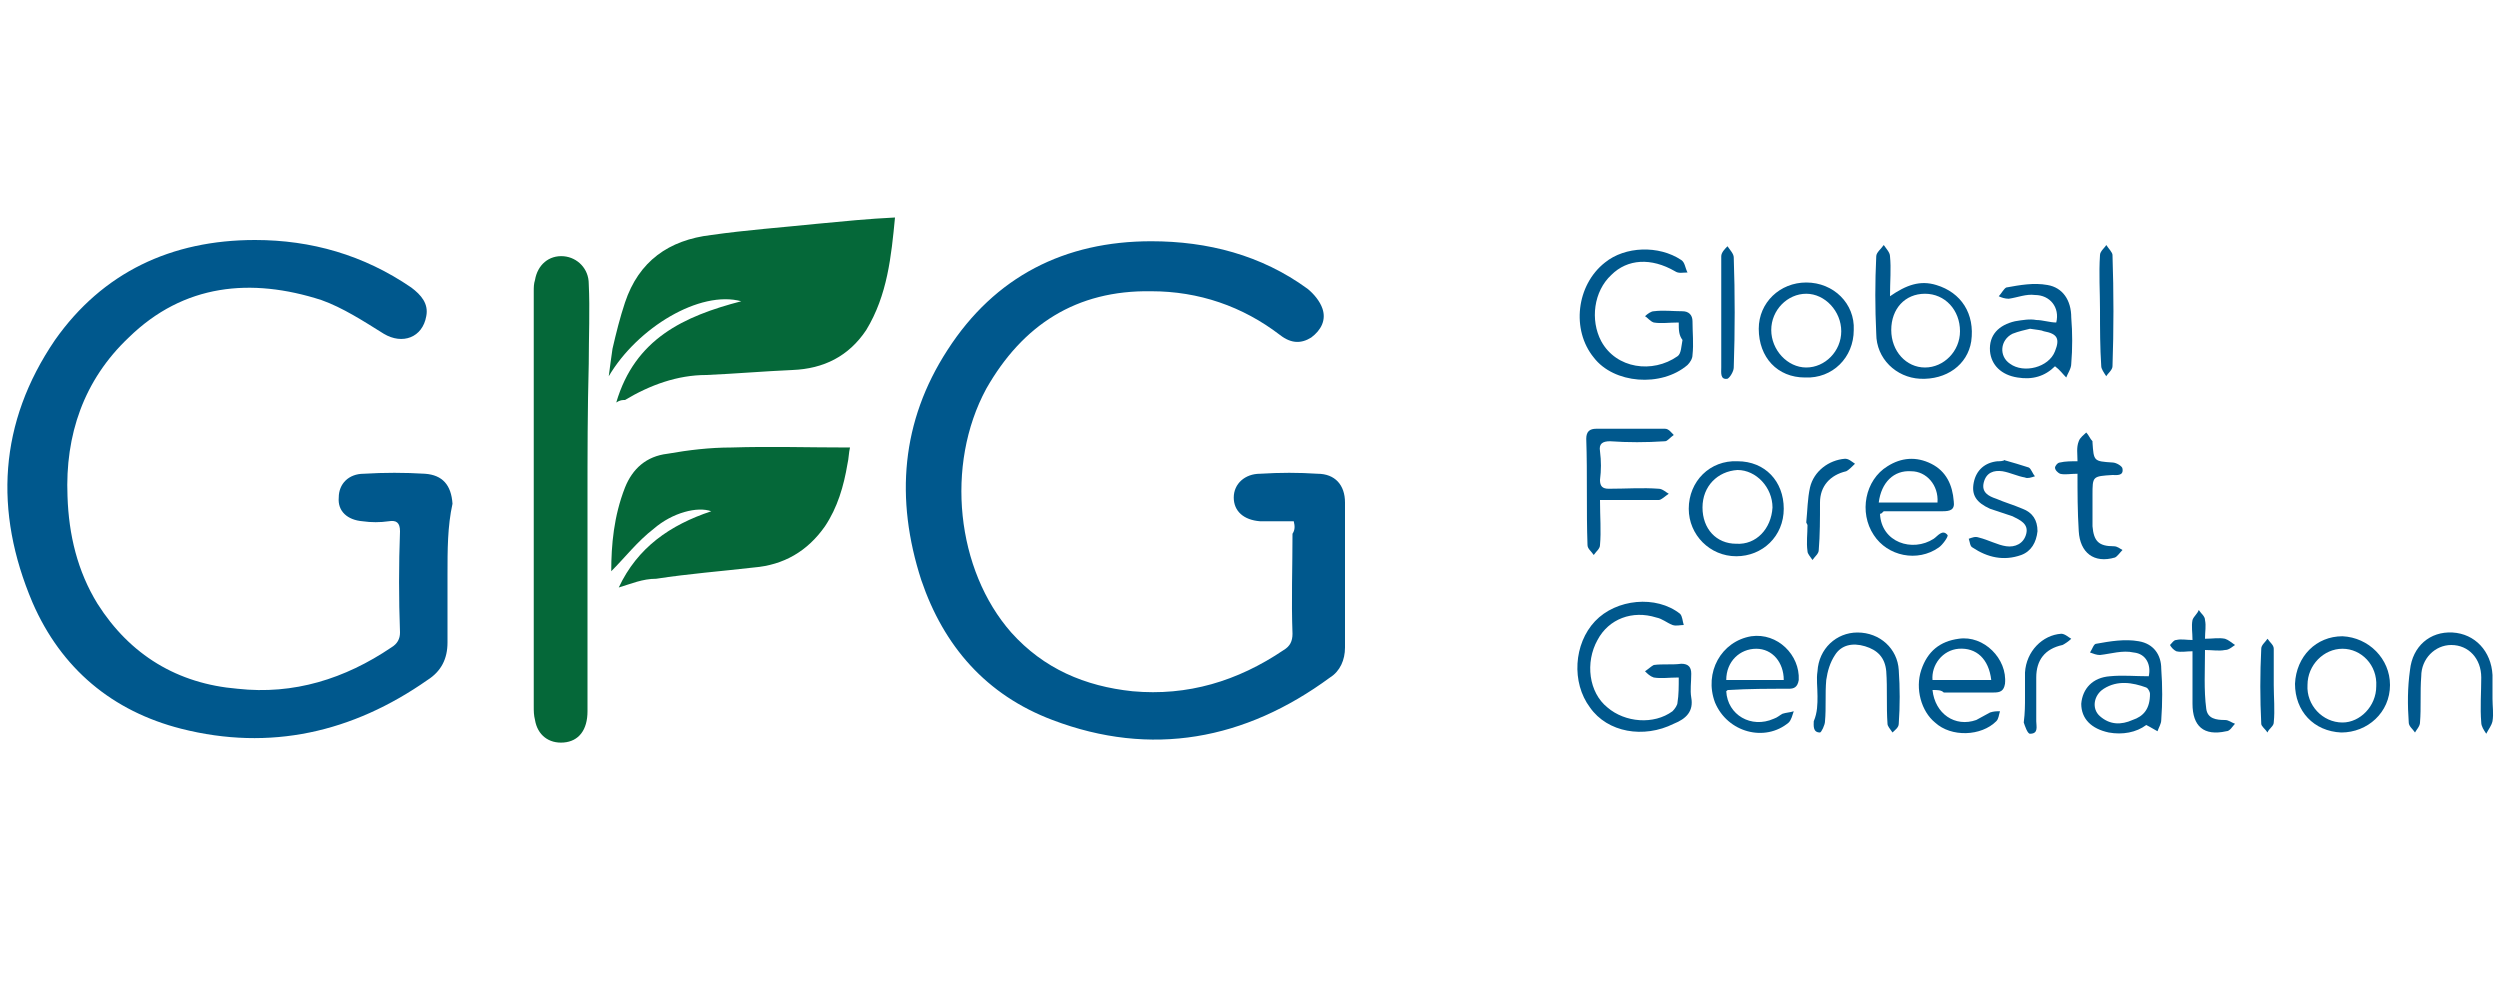
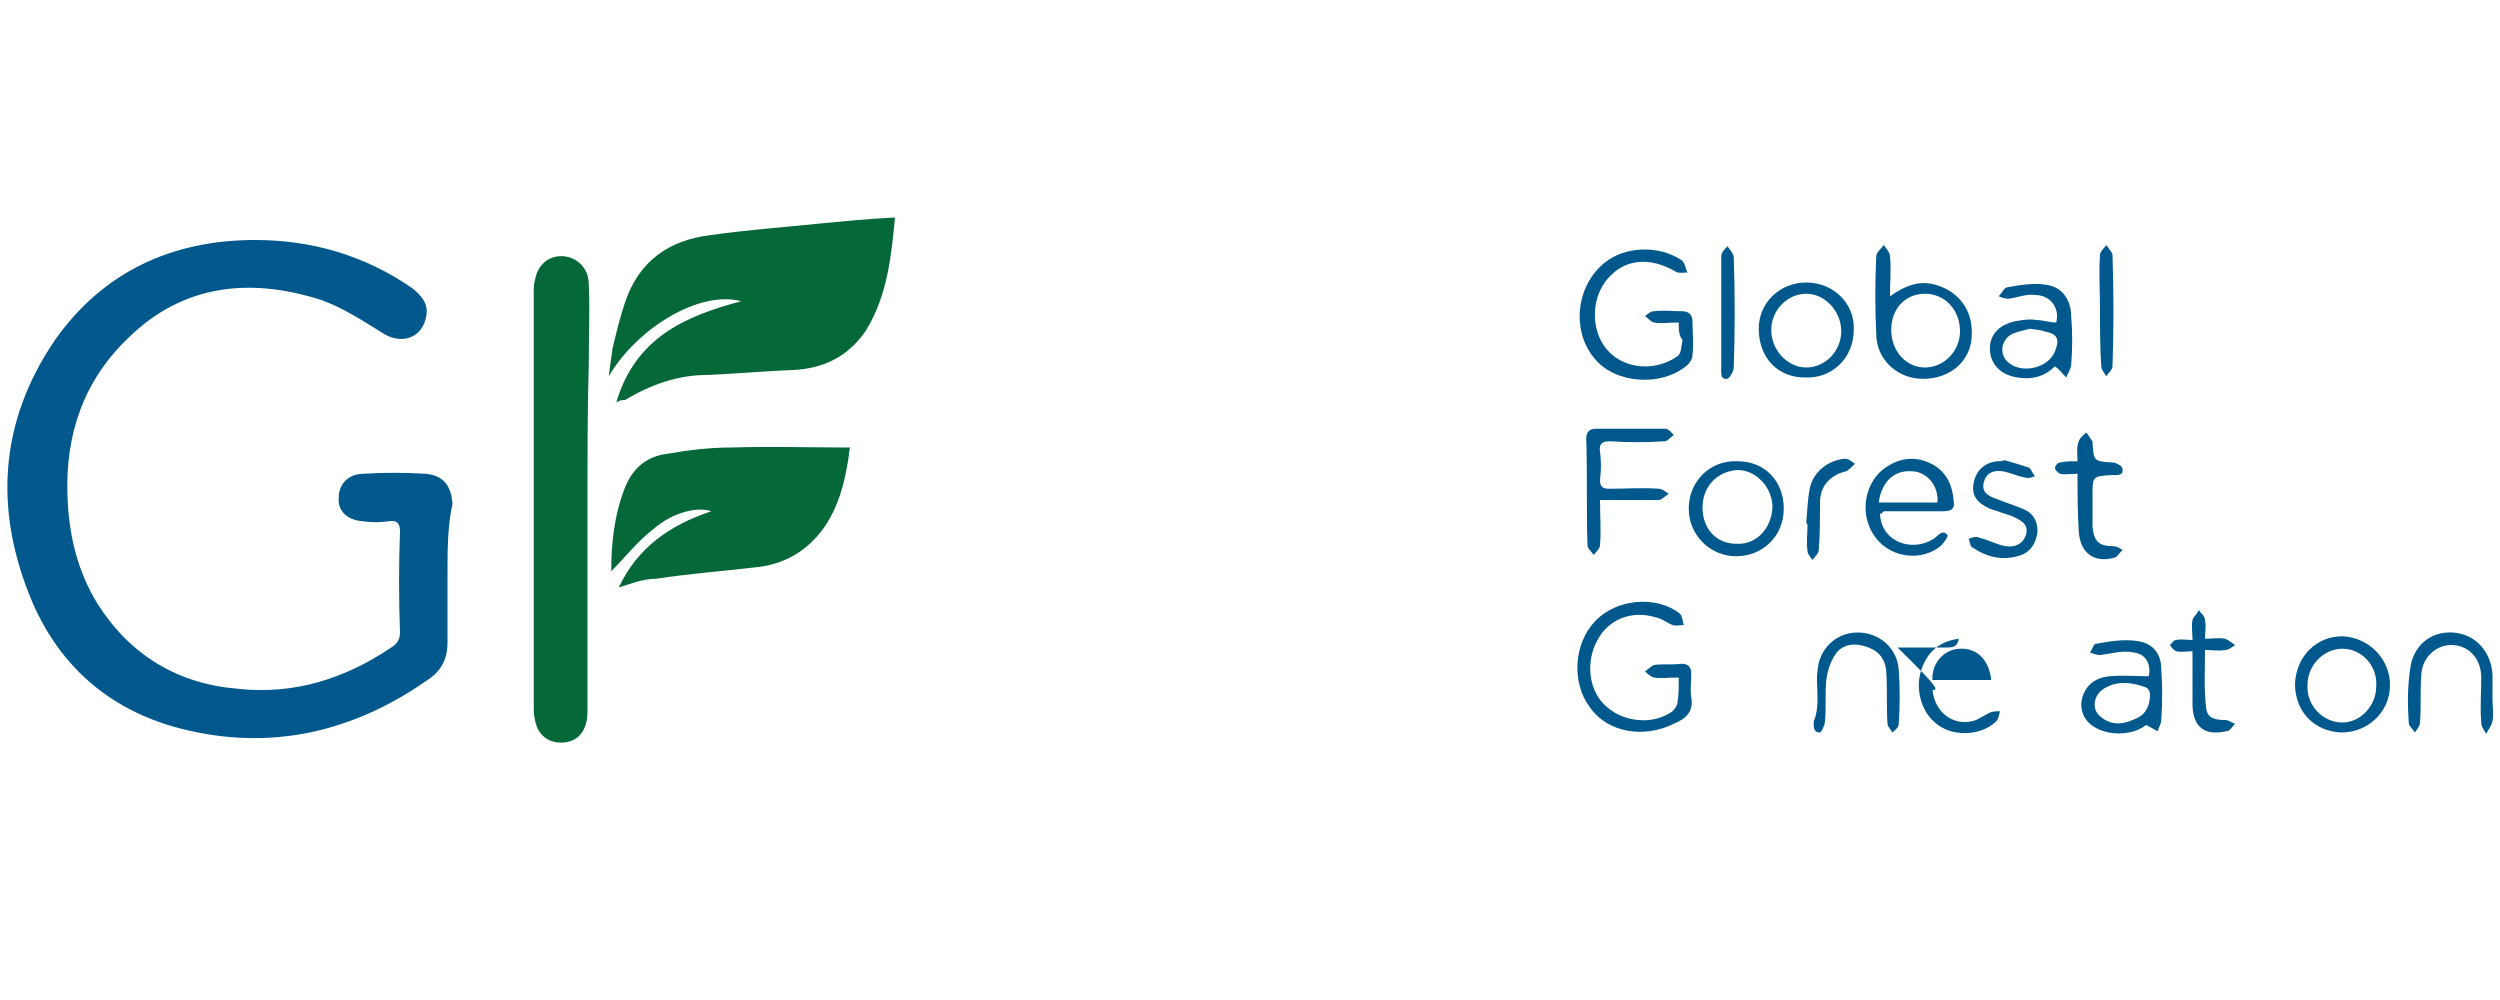
<svg xmlns="http://www.w3.org/2000/svg" version="1.1" id="Layer_1" x="0px" y="0px" viewBox="0 0 200 80" style="enable-background:new 0 0 200 80;" xml:space="preserve">
  <style type="text/css">
	.st0{fill:#00588D;}
	.st1{fill:#056839;}
</style>
  <g>
    <g>
-       <path class="st0" d="M103.5,41.7c-1,0-1.9,0-2.7,0c-1.3-0.1-2.1-0.8-2.1-1.9c0-1.1,0.9-1.9,2.1-1.9c1.6-0.1,3.1-0.1,4.6,0    c1.4,0,2.2,0.9,2.2,2.3c0,3.8,0,7.7,0,11.6c0,1-0.4,1.9-1.2,2.4c-6.8,5-14.3,6.4-22.2,3.4c-5.3-2-8.7-5.9-10.5-11.2    c-2.1-6.5-1.6-12.7,2.1-18.4c3.8-5.9,9.4-8.7,16.3-8.7c4.5,0,8.8,1.1,12.5,3.8c0.5,0.4,1,1,1.2,1.6c0.3,0.9-0.1,1.7-0.9,2.3    c-0.8,0.5-1.6,0.5-2.5-0.2c-3-2.3-6.5-3.5-10.3-3.5c-6-0.1-10.3,2.7-13.2,7.8c-3.3,6.1-2.4,14.5,2,19.5c2.6,2.9,5.9,4.3,9.7,4.7    c4.4,0.4,8.4-0.8,12.1-3.3c0.5-0.3,0.7-0.7,0.7-1.3c-0.1-2.7,0-5.3,0-8C103.6,42.4,103.6,42.1,103.5,41.7z" />
-     </g>
+       </g>
    <g>
      <path class="st0" d="M35.8,46c0,1.8,0,3.6,0,5.4c0,1.3-0.5,2.3-1.6,3c-6,4.2-12.6,5.7-19.7,3.9C9,56.9,4.9,53.5,2.6,48.2    c-3.1-7.3-2.7-14.4,1.8-21c3.8-5.4,9.3-8,16-8c4.5,0,8.7,1.2,12.5,3.8c0.8,0.6,1.4,1.3,1.2,2.3c-0.3,1.7-1.9,2.3-3.4,1.4    c-1.6-1-3.3-2.1-5-2.7c-5.6-1.8-11-1.3-15.4,3c-3.6,3.4-5.1,7.8-4.9,12.7c0.1,3.1,0.8,6,2.4,8.6c2.6,4.1,6.4,6.4,11.2,6.8    c4.5,0.5,8.6-0.8,12.3-3.3c0.5-0.3,0.7-0.7,0.7-1.2c-0.1-2.7-0.1-5.4,0-8.1c0-0.7-0.3-0.9-0.9-0.8c-0.7,0.1-1.4,0.1-2.1,0    c-1.2-0.1-2-0.8-1.9-1.9c0-1.1,0.8-1.9,2-1.9c1.6-0.1,3.3-0.1,4.9,0c1.4,0.1,2.1,0.9,2.2,2.4C35.8,42.1,35.8,44,35.8,46z" />
    </g>
    <g>
      <path class="st1" d="M49.3,32.2c1.5-5.1,5.4-6.9,10-8.1c-3.3-0.9-8.3,2.1-10.6,6c0.1-0.8,0.2-1.5,0.3-2.2c0.3-1.3,0.6-2.5,1-3.7    c1.1-3.3,3.5-5,6.9-5.4c2.8-0.4,5.6-0.6,8.5-0.9c2.1-0.2,4.1-0.4,6.2-0.5c-0.3,3.1-0.6,6.2-2.3,9c-1.4,2.1-3.4,3.1-5.9,3.2    c-2.3,0.1-4.6,0.3-6.9,0.4C54.2,30,52,30.8,50,32C49.8,32,49.6,32,49.3,32.2z" />
      <path class="st1" d="M47,40c0,5.6,0,11.3,0,16.9c0,1.5-0.7,2.4-1.9,2.5c-1.2,0.1-2.1-0.6-2.3-1.8c-0.1-0.4-0.1-0.7-0.1-1.1    c0-11,0-22.1,0-33.2c0-0.3,0-0.6,0.1-0.9c0.2-1.2,1.1-2,2.3-1.9c1.1,0.1,2,1,2,2.2c0.1,2.1,0,4.2,0,6.4C47,32.8,47,36.4,47,40z" />
      <path class="st1" d="M49.5,47c1.5-3.2,4.1-5,7.4-6.1c-1.1-0.4-3.1,0.1-4.6,1.4c-1.3,1-2.3,2.3-3.4,3.4c0-2.1,0.2-4.4,1.1-6.7    c0.6-1.5,1.7-2.5,3.4-2.7c1.7-0.3,3.4-0.5,5.1-0.5c3.1-0.1,6.2,0,9.5,0c-0.1,0.4-0.1,0.9-0.2,1.3c-0.3,1.8-0.8,3.5-1.8,5    c-1.4,2-3.3,3.1-5.7,3.3c-2.6,0.3-5.2,0.5-7.8,0.9C51.4,46.3,50.5,46.7,49.5,47z" />
    </g>
    <g>
      <path class="st0" d="M134.3,25.8c-0.8,0-1.4,0.1-2,0c-0.3-0.1-0.5-0.4-0.7-0.5c0.2-0.2,0.5-0.4,0.7-0.4c0.8-0.1,1.5,0,2.3,0    c0.5,0,0.8,0.3,0.8,0.8c0,0.9,0.1,1.8,0,2.7c0,0.3-0.2,0.6-0.4,0.8c-2.1,1.8-5.9,1.5-7.5-0.6c-1.8-2.2-1.4-5.8,0.9-7.6    c1.6-1.3,4.3-1.4,6.1-0.2c0.3,0.2,0.3,0.6,0.5,1c-0.4,0-0.7,0.1-1-0.1c-1.9-1.1-3.8-1-5.1,0.3c-1.4,1.3-1.7,3.6-0.8,5.3    c1.2,2.2,4.1,2.6,6.1,1.2c0.3-0.2,0.3-0.8,0.4-1.3C134.3,26.8,134.3,26.4,134.3,25.8z" />
      <path class="st0" d="M134.3,54.2c-0.8,0-1.4,0.1-2,0c-0.3-0.1-0.5-0.3-0.7-0.5c0.3-0.2,0.5-0.4,0.7-0.5c0.7-0.1,1.5,0,2.2-0.1    c0.6,0,0.8,0.3,0.8,0.8c0,0.7-0.1,1.3,0,1.9c0.2,1.1-0.4,1.7-1.4,2.1c-2.4,1.2-5.3,0.7-6.7-1.3c-1.5-2-1.3-5.1,0.4-6.9    c1.7-1.8,4.9-2.1,6.8-0.6c0.2,0.2,0.2,0.6,0.3,0.9c-0.3,0-0.6,0.1-0.9,0c-0.5-0.2-0.8-0.5-1.3-0.6c-1.9-0.6-3.8,0.1-4.7,1.8    c-1,1.8-0.7,4.2,0.8,5.4c1.4,1.2,3.7,1.4,5.2,0.3c0.2-0.2,0.4-0.5,0.4-0.7C134.3,55.6,134.3,54.9,134.3,54.2z" />
      <path class="st0" d="M151.2,23.7c1.3-0.9,2.4-1.3,3.7-0.9c2,0.6,3.1,2.3,2.8,4.5c-0.3,1.9-2,3.1-4.1,3c-1.9-0.1-3.5-1.6-3.5-3.6    c-0.1-2.1-0.1-4.1,0-6.2c0-0.3,0.4-0.6,0.6-0.9c0.2,0.3,0.5,0.6,0.5,0.9C151.3,21.5,151.2,22.5,151.2,23.7z M151.3,26.4    c0,1.7,1.2,3,2.7,3c1.5,0,2.8-1.3,2.8-2.9c0-1.7-1.2-3-2.8-3C152.4,23.5,151.3,24.7,151.3,26.4z" />
      <path class="st0" d="M150.4,41.1c0.1,2.3,2.6,3.1,4.3,2c0.3-0.2,0.7-0.8,1.1-0.3c0.1,0.1-0.4,0.8-0.7,1c-1.7,1.2-4.1,0.7-5.2-1    c-1.2-1.8-0.7-4.4,1.1-5.5c1.1-0.7,2.3-0.8,3.5-0.2c1.2,0.6,1.7,1.7,1.8,3c0.1,0.7-0.3,0.8-0.9,0.8c-1.6,0-3.1,0-4.7,0    C150.5,41.1,150.5,41.1,150.4,41.1z M155,40.2c0.1-1.4-0.9-2.5-2.1-2.5c-1.4-0.1-2.4,0.9-2.6,2.5C151.9,40.2,153.5,40.2,155,40.2z    " />
-       <path class="st0" d="M138.1,55.3c0.1,1.9,2,3,3.8,2.2c0.3-0.1,0.5-0.3,0.7-0.4c0.3-0.1,0.6-0.1,0.9-0.2c-0.1,0.3-0.2,0.7-0.4,0.9    c-1.9,1.6-4.9,0.8-5.9-1.6c-0.9-2.4,0.5-4.9,2.9-5.3c2.1-0.3,3.9,1.5,3.8,3.5c-0.1,0.6-0.4,0.7-0.8,0.7c-1.6,0-3.2,0-4.8,0.1    C138.2,55.2,138.2,55.2,138.1,55.3z M138.1,54.4c1.6,0,3.1,0,4.6,0c0-1.4-0.9-2.5-2.2-2.5S138.1,52.9,138.1,54.4z" />
-       <path class="st0" d="M154.6,55.2c0.2,1.9,1.8,3,3.5,2.4c0.4-0.2,0.7-0.4,1.1-0.6c0.3-0.1,0.5-0.1,0.8-0.1    c-0.1,0.3-0.1,0.6-0.3,0.8c-1.2,1.2-3.6,1.3-4.9,0.1c-1.1-0.9-1.6-2.7-1.1-4.2c0.5-1.5,1.5-2.3,3-2.5c2-0.3,3.9,1.6,3.7,3.6    c-0.1,0.6-0.4,0.7-0.9,0.7c-1.4,0-2.7,0-4,0C155.3,55.2,155,55.2,154.6,55.2z M159.3,54.4c-0.2-1.7-1.2-2.6-2.6-2.5    c-1.3,0.1-2.2,1.3-2.1,2.5C156.3,54.4,157.8,54.4,159.3,54.4z" />
+       <path class="st0" d="M154.6,55.2c0.2,1.9,1.8,3,3.5,2.4c0.4-0.2,0.7-0.4,1.1-0.6c0.3-0.1,0.5-0.1,0.8-0.1    c-0.1,0.3-0.1,0.6-0.3,0.8c-1.2,1.2-3.6,1.3-4.9,0.1c-1.1-0.9-1.6-2.7-1.1-4.2c0.5-1.5,1.5-2.3,3-2.5c-0.1,0.6-0.4,0.7-0.9,0.7c-1.4,0-2.7,0-4,0C155.3,55.2,155,55.2,154.6,55.2z M159.3,54.4c-0.2-1.7-1.2-2.6-2.6-2.5    c-1.3,0.1-2.2,1.3-2.1,2.5C156.3,54.4,157.8,54.4,159.3,54.4z" />
      <path class="st0" d="M171.7,58c-0.8,0.6-1.9,0.8-3,0.6c-1.4-0.3-2.2-1.1-2.2-2.3c0.1-1.2,0.9-2.1,2.3-2.2c1-0.1,2,0,3.1,0    c0.2-0.9-0.2-1.8-1.2-1.9c-0.9-0.2-1.8,0.1-2.7,0.2c-0.3,0-0.5-0.1-0.8-0.2c0.2-0.3,0.3-0.7,0.5-0.7c1.1-0.2,2.3-0.4,3.4-0.2    c1.2,0.2,1.8,1.1,1.8,2.2c0.1,1.4,0.1,2.7,0,4.1c0,0.3-0.2,0.6-0.3,0.9C172.4,58.4,172.1,58.2,171.7,58z M172,55.5    c0-0.1-0.1-0.4-0.3-0.5c-1.1-0.4-2.3-0.6-3.4,0.1c-0.8,0.5-1,1.6-0.3,2.2c0.8,0.7,1.7,0.7,2.6,0.3C171.5,57.3,172,56.7,172,55.5z" />
      <path class="st0" d="M164.5,25.8c0.3-1.2-0.5-2.2-1.7-2.2c-0.7-0.1-1.4,0.2-2.1,0.3c-0.3,0-0.6-0.1-0.8-0.2    c0.2-0.2,0.4-0.6,0.6-0.7c1.1-0.2,2.2-0.4,3.3-0.2c1.2,0.2,1.9,1.2,1.9,2.6c0.1,1.2,0.1,2.5,0,3.7c0,0.4-0.3,0.8-0.4,1.1    c-0.3-0.3-0.5-0.6-0.9-0.9c-0.8,0.8-1.8,1.1-3,0.9c-1.3-0.2-2.1-1-2.2-2.1c-0.1-1.3,0.7-2.1,2-2.4c0.6-0.1,1.2-0.2,1.7-0.1    C163.4,25.6,164,25.8,164.5,25.8z M162.4,26.3c-0.4,0.1-0.9,0.2-1.4,0.4c-1,0.5-1.1,1.8-0.2,2.4c1.1,0.8,3.1,0.3,3.6-1    c0.4-1,0.2-1.4-0.9-1.6C163.3,26.4,163,26.4,162.4,26.3z" />
      <path class="st0" d="M128,40c0,1.3,0.1,2.5,0,3.6c0,0.3-0.3,0.5-0.5,0.8c-0.2-0.3-0.5-0.5-0.5-0.8c-0.1-2.8,0-5.6-0.1-8.5    c0-0.6,0.3-0.8,0.8-0.8c1.8,0,3.7,0,5.5,0c0.3,0,0.5,0.3,0.7,0.5c-0.3,0.2-0.5,0.5-0.7,0.5c-1.5,0.1-3,0.1-4.4,0    c-0.6,0-0.9,0.2-0.8,0.8c0.1,0.8,0.1,1.5,0,2.3c0,0.5,0.2,0.7,0.7,0.7c1.4,0,2.7-0.1,4,0c0.3,0,0.6,0.3,0.8,0.4    c-0.3,0.2-0.6,0.5-0.8,0.5C131.2,40,129.7,40,128,40z" />
      <path class="st0" d="M142.7,40.7c0,2.2-1.7,3.8-3.8,3.8c-2.1,0-3.8-1.7-3.8-3.8c0-2.2,1.7-3.9,3.9-3.8    C141.2,36.9,142.7,38.5,142.7,40.7z M136.2,40.6c0,1.7,1.1,2.9,2.7,2.9c1.6,0.1,2.8-1.2,2.9-2.9c0-1.6-1.3-3-2.8-3    C137.4,37.7,136.2,38.9,136.2,40.6z" />
      <path class="st0" d="M191.2,54.8c0,2.2-1.8,3.8-3.9,3.8c-2.2-0.1-3.7-1.7-3.7-3.9c0.1-2.2,1.7-3.8,3.8-3.8    C189.5,51,191.2,52.7,191.2,54.8z M190.1,54.9c0.1-1.7-1.2-3-2.7-3c-1.5,0-2.8,1.3-2.8,2.9c-0.1,1.6,1.2,3,2.8,3    C188.8,57.8,190.1,56.5,190.1,54.9z" />
      <path class="st0" d="M144.4,30.2c-2.2,0-3.7-1.6-3.7-3.9c0-2.1,1.7-3.7,3.8-3.7c2.2,0,3.9,1.7,3.8,3.8    C148.3,28.6,146.6,30.3,144.4,30.2z M144.5,29.4c1.5,0,2.8-1.3,2.8-2.9s-1.3-3-2.8-3s-2.8,1.3-2.8,2.9    C141.7,28,143,29.4,144.5,29.4z" />
      <path class="st0" d="M199.4,55.9c0,0.6,0.1,1.2,0,1.8c-0.1,0.4-0.3,0.6-0.5,1c-0.2-0.3-0.4-0.6-0.4-0.9c-0.1-1.2,0-2.4,0-3.6    c0-1.5-1-2.6-2.4-2.6c-1.3,0-2.4,1.1-2.4,2.5c-0.1,1.3,0,2.5-0.1,3.7c0,0.3-0.3,0.6-0.4,0.8c-0.2-0.3-0.5-0.5-0.5-0.8    c-0.1-1.4-0.1-2.8,0.1-4.2c0.2-1.9,1.6-3.1,3.4-3c1.8,0.1,3.1,1.5,3.2,3.4C199.4,54.6,199.4,55.3,199.4,55.9z" />
      <path class="st0" d="M145.4,55.7c0-0.7-0.1-1.4,0-2c0.1-1.8,1.5-3.1,3.2-3.1c1.8,0,3.2,1.3,3.3,3c0.1,1.4,0.1,2.9,0,4.3    c0,0.3-0.3,0.5-0.5,0.7c-0.2-0.3-0.4-0.5-0.4-0.7c-0.1-1.4,0-2.8-0.1-4.2c-0.1-1.1-0.7-1.7-1.7-2c-1-0.3-1.9-0.1-2.4,0.7    c-0.4,0.6-0.6,1.3-0.7,2c-0.1,1.1,0,2.2-0.1,3.3c0,0.3-0.3,0.9-0.4,0.9c-0.6,0-0.5-0.6-0.5-0.9C145.4,57,145.4,56.3,145.4,55.7    L145.4,55.7z" />
      <path class="st0" d="M160.3,36.8c0.7,0.2,1.4,0.4,2,0.6c0.2,0.1,0.3,0.5,0.5,0.7c-0.3,0.1-0.6,0.2-0.8,0.1    c-0.6-0.1-1.2-0.4-1.8-0.5c-0.7-0.1-1.3,0.1-1.5,0.9c-0.2,0.8,0.4,1.1,1,1.3c0.7,0.3,1.4,0.5,2.1,0.8c0.8,0.3,1.2,0.9,1.2,1.8    c-0.1,0.9-0.5,1.6-1.3,1.9c-1.4,0.5-2.7,0.2-3.9-0.6c-0.2-0.1-0.2-0.4-0.3-0.7c0.3-0.1,0.5-0.2,0.8-0.1c0.8,0.2,1.5,0.6,2.2,0.7    c0.7,0.1,1.4-0.2,1.6-1c0.2-0.8-0.5-1.1-1.1-1.4c-0.6-0.2-1.2-0.4-1.8-0.6c-1.1-0.5-1.5-1.1-1.3-2.1c0.2-1,0.9-1.6,1.9-1.7    c0.2,0,0.4,0,0.6-0.1C160.3,36.8,160.3,36.8,160.3,36.8z" />
      <path class="st0" d="M175.4,52.1c-0.5,0-0.9,0.1-1.3,0c-0.2-0.1-0.4-0.3-0.5-0.5c0.2-0.2,0.3-0.4,0.5-0.4c0.4-0.1,0.8,0,1.3,0    c0-0.6-0.1-1.1,0-1.6c0.1-0.3,0.4-0.5,0.5-0.8c0.2,0.3,0.5,0.5,0.5,0.8c0.1,0.5,0,0.9,0,1.5c0.6,0,1.1-0.1,1.6,0    c0.3,0.1,0.5,0.3,0.8,0.5c-0.3,0.2-0.5,0.4-0.8,0.4c-0.5,0.1-1,0-1.6,0c0,1.6-0.1,3.2,0.1,4.7c0.1,0.8,0.8,0.9,1.5,0.9    c0.3,0,0.5,0.2,0.8,0.3c-0.2,0.2-0.4,0.6-0.7,0.6c-1.8,0.4-2.7-0.4-2.7-2.2C175.4,54.9,175.4,53.5,175.4,52.1z" />
      <path class="st0" d="M166.2,37.9c-0.6,0-1,0.1-1.4,0c-0.2-0.1-0.4-0.3-0.4-0.5c0-0.1,0.2-0.4,0.4-0.4c0.4-0.1,0.9-0.1,1.4-0.1    c0-0.6-0.1-1.1,0.1-1.6c0.1-0.3,0.4-0.5,0.6-0.7c0.2,0.2,0.3,0.5,0.5,0.7c0,0,0,0.1,0,0.1c0.1,1.5,0.1,1.5,1.6,1.6    c0.3,0,0.8,0.3,0.8,0.5c0.1,0.6-0.5,0.5-0.8,0.5c-1.6,0.1-1.6,0.1-1.6,1.6c0,0.9,0,1.7,0,2.5c0.1,1.2,0.5,1.6,1.7,1.6    c0.3,0,0.5,0.2,0.7,0.3c-0.2,0.2-0.4,0.5-0.6,0.6c-1.7,0.5-2.8-0.4-2.9-2.1C166.2,40.9,166.2,39.4,166.2,37.9z" />
      <path class="st0" d="M168,24.8c0-1.5-0.1-2.9,0-4.4c0-0.3,0.4-0.6,0.5-0.8c0.2,0.3,0.5,0.6,0.5,0.8c0.1,3,0.1,6,0,8.9    c0,0.3-0.4,0.6-0.5,0.8c-0.2-0.3-0.4-0.6-0.4-0.8C168,27.8,168,26.3,168,24.8z" />
      <path class="st0" d="M137.7,24.9c0-1.5,0-3,0-4.4c0-0.3,0.3-0.6,0.5-0.8c0.2,0.3,0.5,0.6,0.5,0.9c0.1,2.9,0.1,5.9,0,8.8    c0,0.3-0.3,0.8-0.5,0.9c-0.6,0.1-0.5-0.5-0.5-0.9C137.7,27.8,137.7,26.3,137.7,24.9z" />
      <path class="st0" d="M144.5,41.8c0.1-1,0.1-1.9,0.3-2.8c0.3-1.3,1.5-2.2,2.8-2.3c0.3,0,0.5,0.2,0.8,0.4c-0.2,0.2-0.5,0.5-0.7,0.6    c-1.3,0.3-2.1,1.2-2.1,2.5c0,1.3,0,2.6-0.1,3.8c0,0.3-0.3,0.5-0.5,0.8c-0.2-0.3-0.4-0.5-0.4-0.7c-0.1-0.7,0-1.4,0-2.1    C144.5,41.8,144.5,41.8,144.5,41.8z" />
-       <path class="st0" d="M162,55.8c0-0.7,0-1.4,0-2c0.1-1.7,1.4-3,2.9-3.1c0.3,0,0.6,0.3,0.8,0.4c-0.2,0.2-0.5,0.4-0.7,0.5    c-1.4,0.3-2.1,1.2-2.1,2.6c0,1.2,0,2.3,0,3.5c0,0.4,0.2,1-0.5,1c-0.2,0-0.4-0.6-0.5-0.9C162,57,162,56.4,162,55.8z" />
-       <path class="st0" d="M181.9,54.8c0,1,0.1,2,0,3c0,0.3-0.4,0.5-0.5,0.8c-0.2-0.3-0.5-0.5-0.5-0.7c-0.1-2-0.1-4,0-6    c0-0.3,0.3-0.5,0.5-0.8c0.2,0.3,0.5,0.5,0.5,0.8C181.9,52.9,181.9,53.9,181.9,54.8z" />
    </g>
  </g>
</svg>